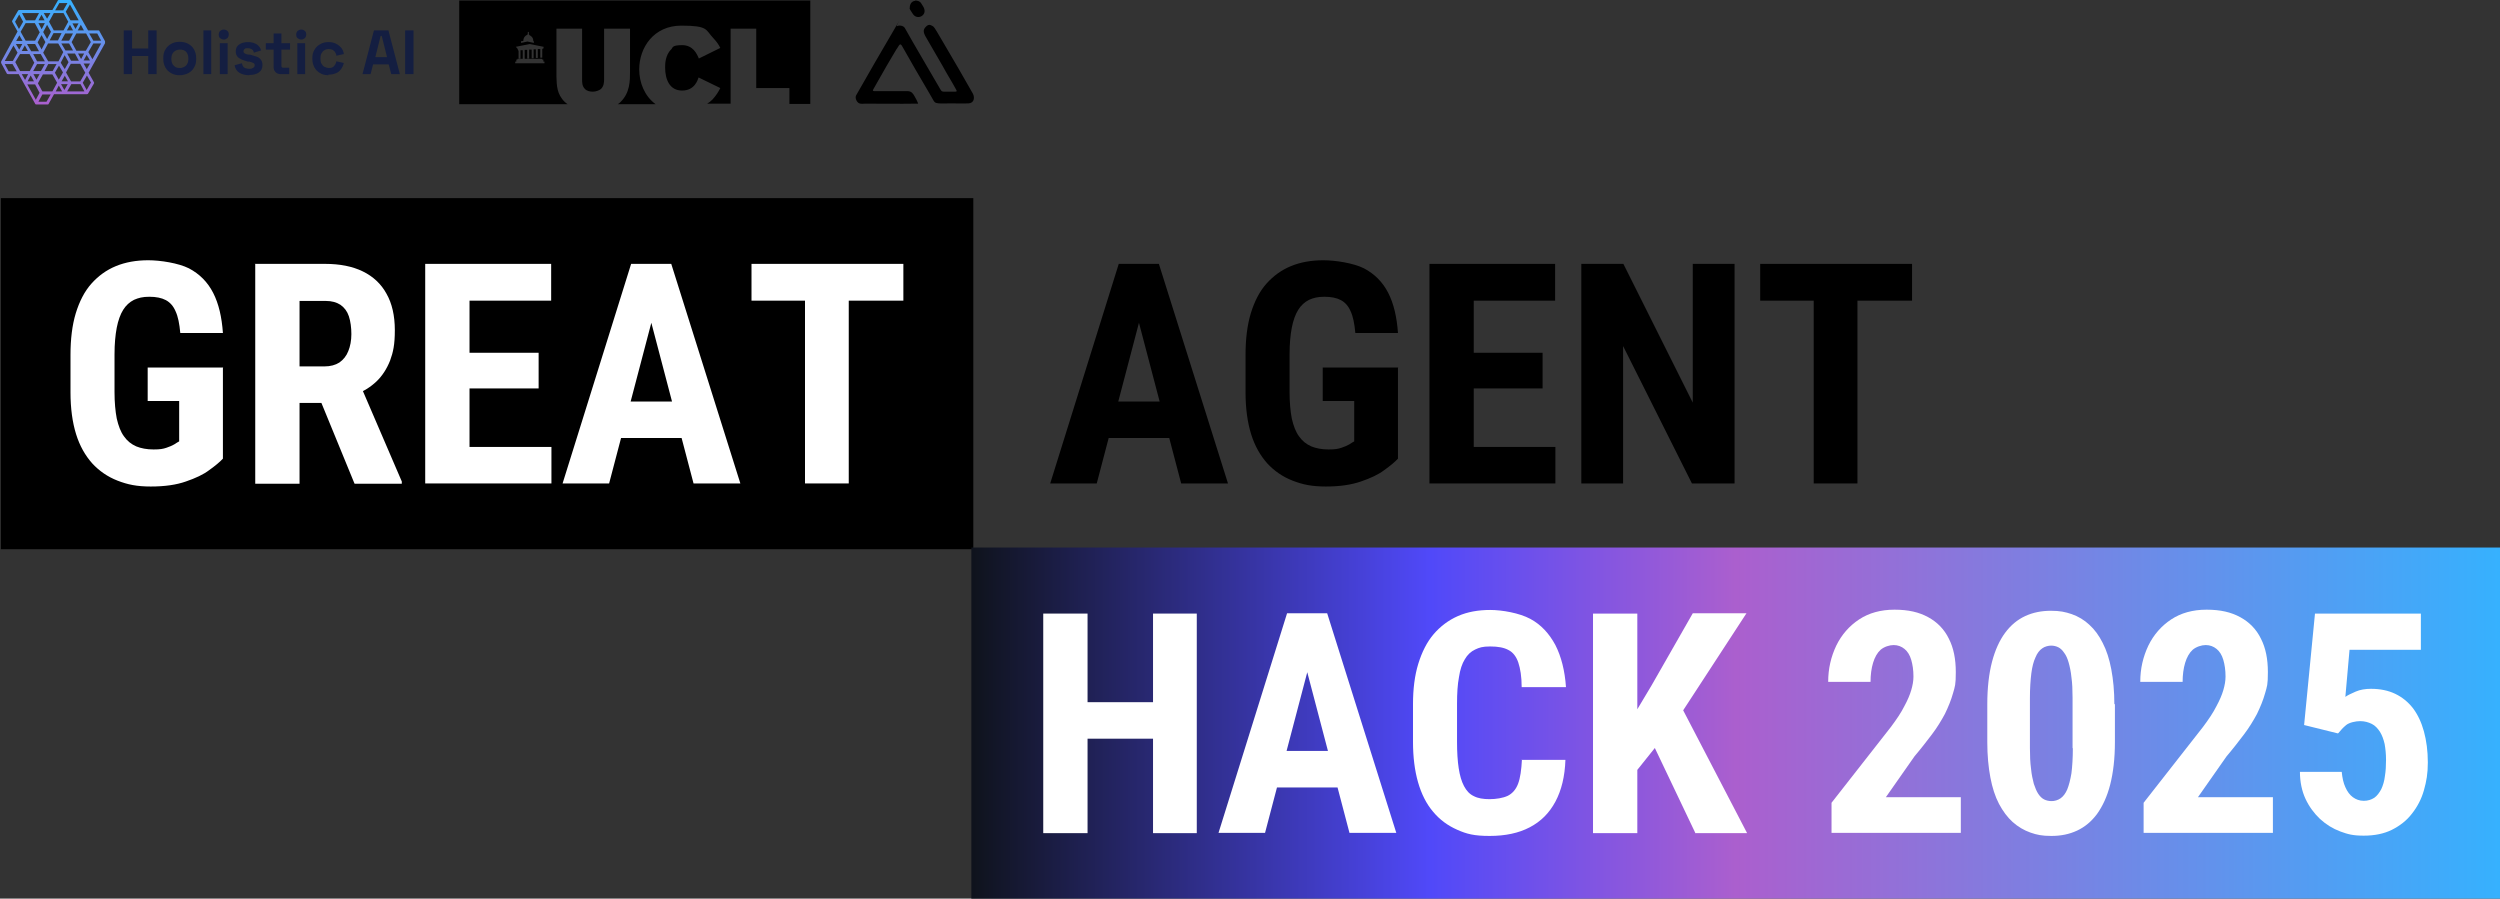
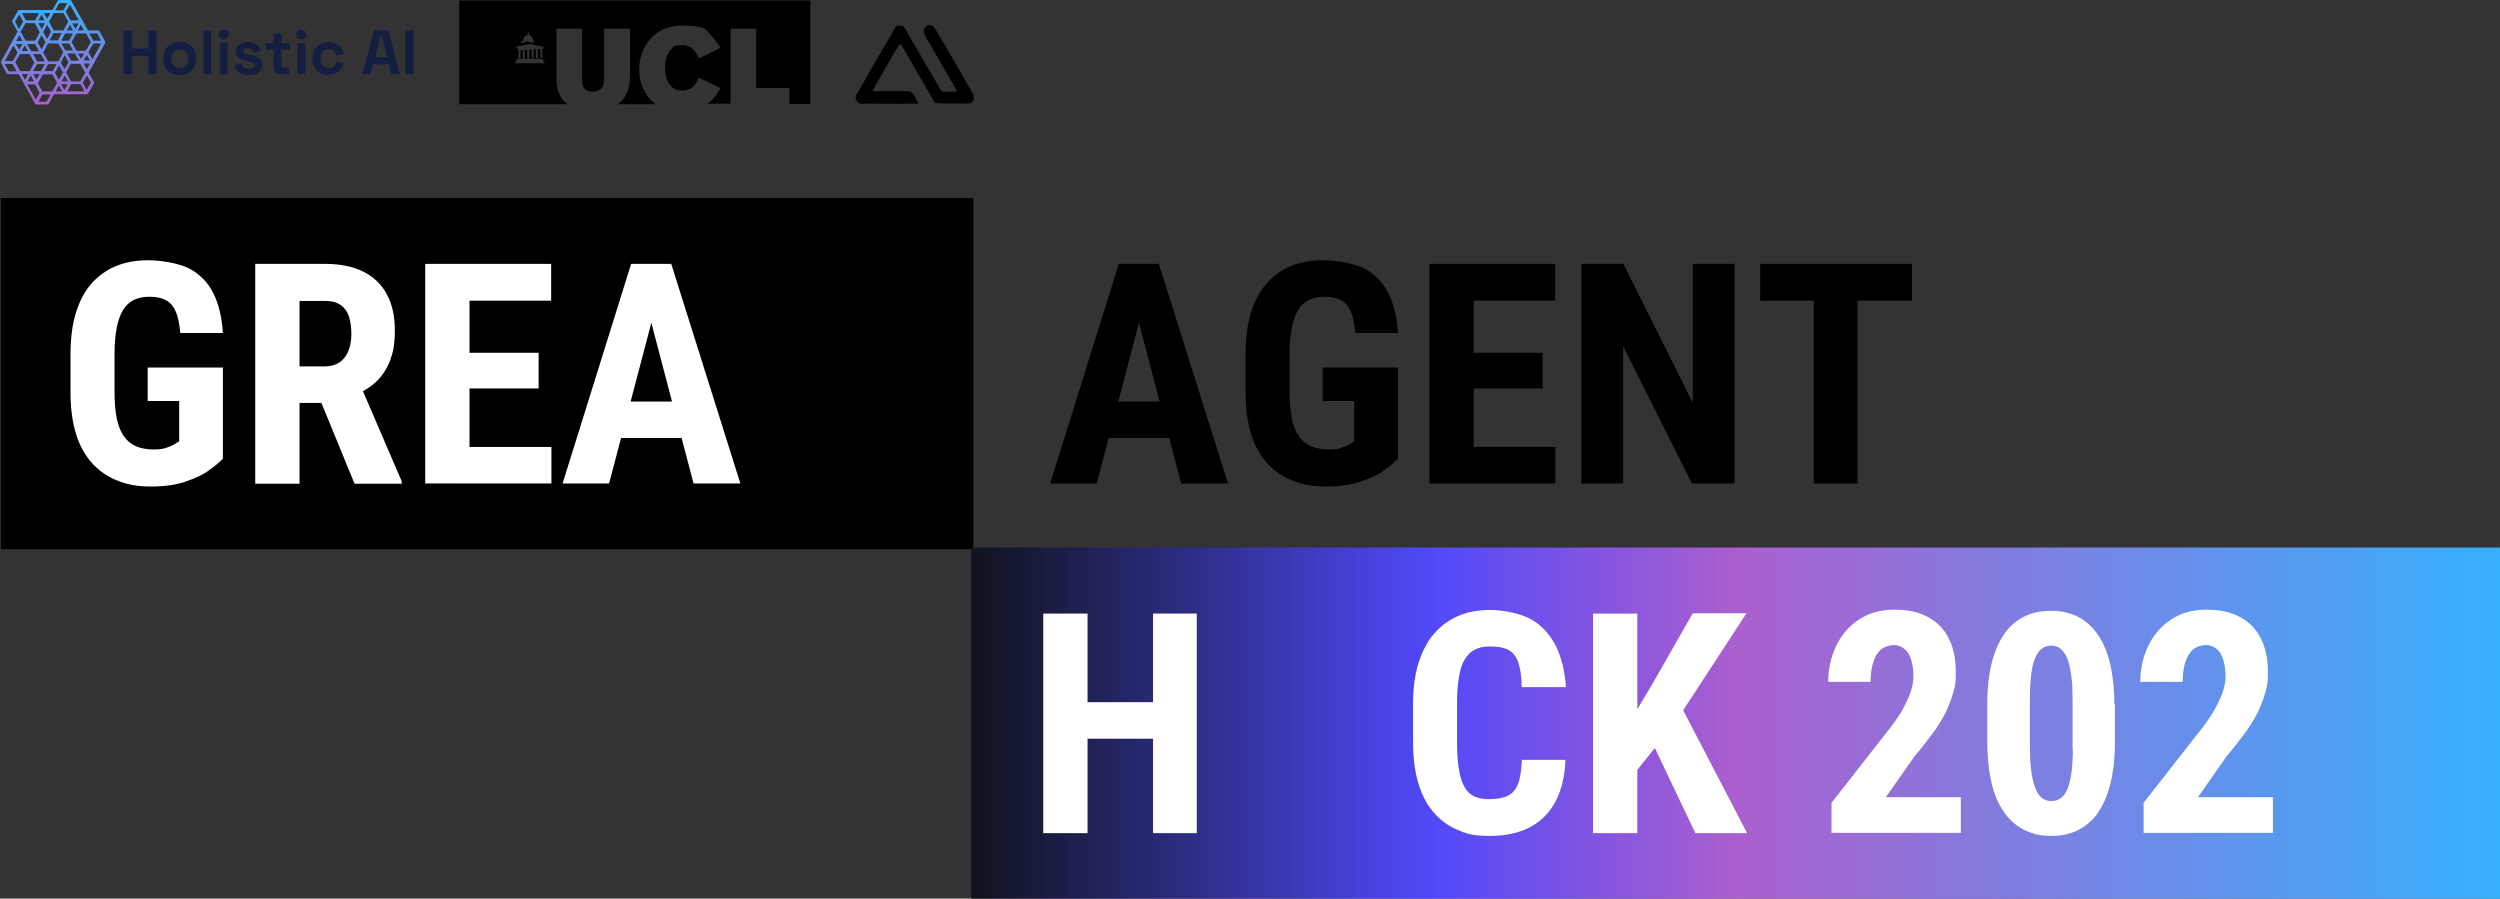
<svg xmlns="http://www.w3.org/2000/svg" id="Layer_1" version="1.1" viewBox="0 0 897.2 322.5">
  <rect x="0" y="0" width="897.2" height="322.5" fill="#333333" stroke="none" />
  <defs>
    <style>
      .st0 {
        fill: url(#linear-gradient1);
      }

      .st1 {
        fill: #141e41;
      }

      .st2 {
        fill: #fff;
      }

      .st3 {
        fill: url(#linear-gradient);
        fill-rule: evenodd;
      }
    </style>
    <linearGradient id="linear-gradient" x1="19" y1="-374.1" x2="19" y2="-336.7" gradientTransform="translate(0 -336.6) scale(1 -1)" gradientUnits="userSpaceOnUse">
      <stop offset="0" stop-color="#ab5fce" />
      <stop offset="1" stop-color="#36b1fe" />
    </linearGradient>
    <linearGradient id="linear-gradient1" x1="348.6" y1="259.5" x2="897.2" y2="259.5" gradientUnits="userSpaceOnUse">
      <stop offset="0" stop-color="#0f131c" />
      <stop offset=".3" stop-color="#5049f9" />
      <stop offset=".5" stop-color="#ab5fce" />
      <stop offset="1" stop-color="#36b1fe" />
    </linearGradient>
  </defs>
  <g>
    <g>
      <path class="st1" d="M44.4,26.6v-15.7h3v6.5h5.8v-6.5h3v15.7h-3v-6.5h-5.8v6.5h-3Z" />
      <path class="st1" d="M64.5,27c-1.1,0-2.1-.2-3-.7-.9-.5-1.6-1.1-2.1-2s-.8-1.9-.8-3.1v-.4c0-1.2.2-2.2.8-3.1.5-.9,1.2-1.5,2.1-2,.9-.5,1.9-.7,3-.7s2.1.2,3,.7c.9.5,1.6,1.1,2.1,2s.8,1.9.8,3.1v.4c0,1.2-.2,2.2-.8,3.1-.5.9-1.2,1.5-2.1,2-.9.4-1.9.7-3,.7ZM64.5,24.4c.9,0,1.6-.3,2.2-.8.6-.6.9-1.4.9-2.4v-.2c0-1-.3-1.9-.8-2.4-.6-.6-1.3-.8-2.2-.8s-1.6.3-2.2.8c-.6.6-.9,1.4-.9,2.4v.2c0,1,.3,1.9.9,2.4.5.6,1.3.8,2.1.8h0Z" />
      <path class="st1" d="M73,26.6v-15.7h2.8v15.7h-2.8Z" />
      <path class="st1" d="M80.3,14.2c-.5,0-.9-.2-1.3-.5s-.5-.8-.5-1.3.2-1,.5-1.3c.4-.3.8-.5,1.3-.5s1,.2,1.3.5c.4.3.5.8.5,1.3s-.2,1-.5,1.3c-.4.3-.8.5-1.3.5ZM78.9,26.6v-11.1h2.8v11.1h-2.8Z" />
      <path class="st1" d="M89.5,27c-1.5,0-2.6-.3-3.6-.9s-1.5-1.5-1.7-2.7l2.6-.7c.1.5.3.9.5,1.2.2.3.6.5.9.6.4.1.8.2,1.2.2.7,0,1.1-.1,1.5-.4s.5-.5.5-.9-.1-.6-.5-.8c-.3-.2-.8-.3-1.4-.5h-.6c-.8-.2-1.5-.5-2.1-.7-.6-.3-1.2-.6-1.6-1.1s-.6-1.1-.6-1.8c0-1.1.4-2,1.2-2.5.8-.6,1.9-.9,3.2-.9s2.3.3,3.1.8,1.4,1.3,1.6,2.2l-2.6.8c-.1-.6-.4-1-.7-1.2-.4-.2-.8-.4-1.4-.4s-1,0-1.2.3c-.3.2-.4.4-.4.8s.1.6.5.8c.3.2.7.3,1.2.4h.6c.8.2,1.6.5,2.3.7.7.2,1.2.6,1.6,1.1s.6,1.1.6,1.9c0,1.2-.4,2.1-1.3,2.7-.8.6-2,.9-3.4.9h0Z" />
      <path class="st1" d="M100.7,26.6c-.7,0-1.3-.2-1.8-.7-.5-.5-.7-1.1-.7-1.8v-6.3h-2.8v-2.3h2.8v-3.5h2.8v3.5h3.1v2.3h-3.1v5.8c0,.5.2.7.6.7h2.2v2.3h-3.2Z" />
      <path class="st1" d="M108.1,14.2c-.5,0-.9-.2-1.3-.5s-.5-.8-.5-1.3.2-1,.5-1.3c.4-.3.8-.5,1.3-.5s1,.2,1.3.5c.4.3.5.8.5,1.3s-.2,1-.5,1.3c-.4.3-.8.5-1.3.5ZM106.7,26.6v-11.1h2.8v11.1h-2.8Z" />
      <path class="st1" d="M117.9,27c-1.1,0-2.1-.2-2.9-.7-.9-.5-1.6-1.1-2.1-2-.5-.9-.8-1.9-.8-3.1v-.3c0-1.2.2-2.2.8-3.1.5-.9,1.2-1.5,2.1-2,.9-.5,1.9-.7,2.9-.7s2,.2,2.7.6c.8.4,1.4.9,1.9,1.5.5.6.8,1.4.9,2.2l-2.7.6c0-.5-.2-.9-.4-1.2-.2-.4-.5-.6-.9-.9-.4-.2-.9-.3-1.4-.3s-1.1.1-1.5.4c-.5.2-.8.6-1.1,1.1-.3.5-.4,1.1-.4,1.8v.2c0,.7.1,1.3.4,1.8.3.5.6.9,1.1,1.1.5.2,1,.4,1.5.4.9,0,1.5-.2,1.9-.7s.7-1,.8-1.7l2.7.6c-.2.8-.5,1.5-1,2.2s-1.1,1.2-1.9,1.5c-.7.3-1.7.5-2.7.5h0Z" />
      <path class="st1" d="M130.1,26.6l4.1-15.7h5.2l4.1,15.7h-3.1l-.9-3.5h-5.6l-.9,3.5h-3.1ZM134.7,20.5h4.2l-1.9-7.6h-.4l-1.9,7.6h0Z" />
      <path class="st1" d="M145.4,26.6v-15.7h3v15.7h-3Z" />
    </g>
    <path class="st3" d="M37.7,15.3c0-.2,0-.4,0-.5l-2-3.6c0-.2-.3-.3-.4-.3h-3.7L25.6.3h0c0-.2-.3-.3-.4-.3h-4.1c-.2,0-.4.1-.4.3l-1.9,3.3H6.9c-.2,0-.4.1-.4.2l-2.1,3.6c-.1.2-.1.4,0,.5l1.9,3.4L.4,22.1c0,.2,0,.4,0,.5l2,3.7c0,.2.3.3.5.3h3.8l5.9,10.6h0c0,.2.3.3.4.3h4.1c.2,0,.4-.1.4-.3l1.9-3.4h11.8c.2,0,.4-.1.4-.2l2.1-3.6c.1-.2.1-.4,0-.5l-1.9-3.4,5.9-10.6h0ZM34.9,12l1.4,2.6h-2.8l-1.5-2.6h2.8ZM32.6,15.1l-1.8,3.1h-3.4l-1.7-3.1,1.7-3.1h3.5l1.7,3.1h0ZM11.9,25.5l1.4-2.5h2.8l-1.4,2.5h-2.8ZM14.2,26.6l-1.1,2-1.1-2h2.2ZM26.2,10.9h-2.2l1.1-2,1.1,2ZM25.9,8.4h2.3l-1.1,2-1.1-2ZM26.2,12l-1.4,2.6h-2.8l1.4-2.6h2.8ZM28.3,21.8h-2.8l-1.4-2.6h2.8l1.4,2.6h0ZM28,19.2h2.2l-1.1,2-1.1-2ZM17.2,15.6h3.7l1.8,3.1-1.7,3.3h-3.7l-1.8-3.1,1.7-3.2h0ZM14.9,17.7l-1.4-2.5,1.4-2.6,1.4,2.5-1.4,2.7h0ZM23.2,19.8l1.4,2.5-1.4,2.6v-.2c-.1,0-1.4-2.2-1.4-2.2l1.4-2.7h0ZM23.5,18.1l-1.5-2.5h2.8l1.4,2.5h-2.8ZM20.8,14.5h-3l1.4-2.6h2.9l-1.3,2.6h0ZM16.9,14l-1.4-2.5,1.4-2.6,1.4,2.5-1.4,2.6ZM14.9,10.4l-1.1-2.1h2.3l-1.1,2.1ZM14.3,11.5l-1.7,3.1h-3.4l-1.8-3.2,1.8-3.1h3.3l1.7,3.2ZM8.9,16.3l1.1,2h-2.2l1.1-2h0ZM6.9,17.8l-1.2-2h2.3l-1.1,2h0ZM9.8,15.8h2.8l1.4,2.6h-2.8l-1.5-2.6h0ZM14.6,19.4l1.5,2.6h-2.8l-1.4-2.6h2.8ZM17.3,23h3l-1.4,2.5h-2.9l1.3-2.5h0ZM21.2,23.6l1,1.7.4.7-1.5,2.6-1.4-2.5,1.5-2.6h0ZM23.2,27.1l1.2,2.1h-2.3l1.2-2.1h0ZM23.7,26l1.7-3.1h3.4l1.8,3.2-1.8,3.1h-3.3l-1.8-3.2h0ZM31.1,19.7l1.2,2h-2.3l1.1-2h0ZM30.2,10.9h-2.3l1.1-2,1.1,2h0ZM28.2,7.3h-2.9l-1.7-3.1,1.5-2.6,3.1,5.6h0ZM21.3,1.1h2.9l-1.5,2.6h-2.9l1.5-2.6h0ZM19.3,4.7h3.5l1.7,3.1-1.7,3.1h-3.5l-1.7-3.1,1.7-3.1h0ZM18.1,4.7l-1.2,2-1.2-2h2.3ZM16,7.3h-2.2l1.1-2,1.1,2ZM14,4.7l-1.4,2.6h-3.3l-1.4-2.6h6.2ZM5.4,7.8l1.5-2.6,1.4,2.6-1.5,2.6-1.4-2.6h0ZM6.9,12.6l1.2,2.1h-2.3l1.2-2.1ZM4.8,16.3l1.5,2.6-1.7,3H1.7s3.1-5.5,3.1-5.5h0ZM3.1,25.6l-1.4-2.6h2.8s1.5,2.6,1.5,2.6h-2.9ZM5.4,22.4l1.8-3h3.4l1.7,3.1-1.6,3h-3.5l-1.7-3.2h0ZM7.8,26.6h2.3l-1.1,2.1-1.2-2.1ZM11,27.1l1.2,2.1h-2.3s1.1-2.1,1.1-2.1ZM12.9,35.9l-3.1-5.6h2.8s1.6,3,1.6,3l-1.4,2.6h0ZM16.7,36.5h-2.9l1.4-2.6h3l-1.5,2.6h0ZM18.8,32.8h-3.6l-1.6-2.9,1.8-3.2h3.4l1.7,3-1.7,3.1h0ZM20,32.8l1.1-2.1,1.2,2.1h-2.3ZM22,30.2h2.3l-1.2,2.1-1.2-2.1ZM24.1,32.8l1.5-2.6h3.3l1.4,2.6h-6.2ZM32.6,29.7l-1.5,2.6-1.4-2.6,1.5-2.6,1.5,2.6h0ZM31.2,24.9l-1.2-2.1h2.3l-1.2,2.1h0ZM33.2,21.3l-1.5-2.6,1.8-3.1h2.8l-3.1,5.6h0Z" />
  </g>
  <path d="M164.8.2v37.2h38.9c-.4-.3-.7-.5-1-.8-2.9-2.8-2.9-6-3-9V10.3h9.2v18.1c0,1.2,0,2.5,1,3.5.7.8,1.9,1,2.9,1s2.4-.5,2.9-1c1-1,1.1-2.3,1.1-3.5V10.3h9.3v15.4c0,3.3,0,7.6-3.4,10.9-.3.3-.6.6-1,.8h13.6c-4-2.9-5.9-7.8-5.9-12.5,0-7.8,5.2-15.7,15.1-15.7s8.6,1.5,11.6,4.6c1.2,1.3,1.8,2.2,2.4,3.4l-7.7,3.8c-.7-1.7-2.1-4.8-6-4.8s-3.3,1-3.9,1.5c-2.2,2.1-2.2,5.4-2.2,6.5,0,4.3,1.6,8.3,6.1,8.3s5.6-3.8,5.9-4.7l7.8,3.8c-.7,1.4-1.5,2.7-2.8,4.1-.6.6-1.2,1.1-1.9,1.5h8.4V10.3h9.2v21.3h11.9v5.7h7.5V.2h-126ZM187.8,14.7h0c0,0,0,0,0,0h0c0,0,0,0,0,0,0,0,0,0,0,0,0,0,0-.8.4-1.4.3-.4.7-.7,1-.8,0-.1.2-.2.2-.2,0,0,0,0,0,0h0c0,0,0,0,0,0h0c0-.1,0-.1,0-.1h0s0,0,0,0h0s0,0,0,0v-.5h0s0,0,0,0h0c0-.1,0-.1,0-.1h0c0,0,.2-.2.2-.2t0,0h0c0-.1,0-.2,0-.2h0c0,.1,0,.2,0,.2s0,0,0,0l.2.2h0v.2h0,0v.6s0,0,0,0h0c0,0,0,0,0,0h0s0,0,0,0h0c0,0,0,0,0,0,0,0,0,0,0,0h0s0,0,0,0c0,0,.2,0,.2.2.2.1.7.4,1,.8.4.5.4,1.3.4,1.4s0,0,0,0h0c0,0,0,0,0,0h0c0,0,0,0,0,0h.2c0,0,0,0,0,0,0,0,0,0,0,0,0,0,0,0,0,0v.3c0,0,0,0,0,0v.3l-2.3-.5-2.3.5v-.3c0,0,0,0,0,0v-.3c0,0,0,0,0,0s0,0,0,0h0ZM185.1,16.8s5-1,5-1l5,1h0s0,0,0,0h0s0,.3,0,.3c0,0,0,0-.1,0v.4h-.4c0,.1,0,.1,0,.1h0s0,0,0,0h0c0,0,0,.2,0,.2,0,0,0,0,0,0h0v2.9h0s0,0,0,0h0c0,0-.7,0-.7,0h0c0,0,0,0,0,0h0s0,0,0,0v-2.8h0c0-.2,0-.3,0-.3h0s0,0,0,0h0c0,0-.9,0-.9,0h0c0,.1,0,.1,0,.1h0s0,0,0,0h0c0,0,0,.2,0,.2,0,0,0,0,0,0h0v2.9h0s0,0,0,0h0c0,0-.7,0-.7,0h0c0,0,0,0,0,0h0s0,0,0,0v-2.8h0c0-.2,0-.3,0-.3h0s0,0,0,0h0c0,0-.8,0-.8,0h0c0,.1,0,.1,0,.1h0c0,0,0,.2,0,.2,0,0,0,0,0,0h0v2.9h0s0,0,0,0h0c0,0-.7,0-.7,0h0c0,0,0,0,0,0h0s0,0,0,0v-2.8h0c0-.2,0-.3,0-.3h0s0,0,0,0h0c0,0-.9,0-.9,0h0c0,.1,0,.1,0,.1h0c0,0,0,.2,0,.2,0,0,0,0,0,0h0v2.9h0s0,0,0,0h0c0,0-.7,0-.7,0h0c0,0,0,0,0,0h0s0,0,0,0v-2.8h0c0-.2,0-.3,0-.3h0s0,0,0,0h0c0,0-.9,0-.9,0h0c0,.1,0,.1,0,.1h0c0,0,0,.2,0,.2,0,0,0,0,0,0h0v2.9h0s0,0,0,0h0c0,0-.7,0-.7,0h0c0,0,0,0,0,0h0s0,0,0,0v-2.8h0c0-.2,0-.3,0-.3h0s0,0,0,0h0c0,0-.8,0-.8,0h0c0,.1,0,.1,0,.1h0c0,0,0,.2,0,.2,0,0,0,0,0,0h0v2.9h0s0,0,0,0h0c0,0-.7,0-.7,0h0c0,0,0,0,0,0h0s0,0,0,0v-2.8h0c0-.2,0-.3,0-.3h0s0,0,0,0h0c0,0,0,0,0,0h-.2s0,0,0,0v-.4c-.1,0-.2,0-.2,0v-.3s0,0,0,0ZM195.3,22.7h-10.4v-.6h.4v-.7h.4v-.3h8.9v.3h.4v.7h.4v.6Z" />
  <g>
    <g>
      <rect x=".3" y="71.1" width="349" height="126" />
      <g>
        <path class="st2" d="M80,132.1v32.5c-1.1,1.2-2.8,2.6-4.9,4.1-2.1,1.6-4.9,2.9-8.4,4.1-3.4,1.2-7.6,1.8-12.6,1.8s-8.3-.7-11.9-2.1c-3.6-1.4-6.6-3.5-9.1-6.2-2.5-2.8-4.5-6.3-5.8-10.5-1.3-4.2-2-9.2-2-15v-13.4c0-5.7.6-10.7,1.9-15,1.3-4.2,3.1-7.8,5.6-10.6,2.5-2.8,5.4-4.9,8.8-6.3,3.4-1.4,7.3-2.1,11.6-2.1s10.8,1,14.6,2.9c3.8,2,6.7,4.9,8.7,8.8,2,3.9,3.1,8.7,3.5,14.4h-15.3c-.3-3.3-.8-5.9-1.7-7.8-.8-1.9-2-3.2-3.5-4-1.5-.8-3.5-1.2-5.9-1.2s-3.9.4-5.5,1.1c-1.6.8-2.9,2-3.9,3.6-1,1.6-1.8,3.8-2.3,6.4-.5,2.6-.8,5.8-.8,9.6v13.5c0,3.7.3,6.9.8,9.5.6,2.6,1.4,4.8,2.6,6.4,1.2,1.7,2.6,2.8,4.4,3.6,1.7.7,3.8,1.1,6.2,1.1s3.4-.2,4.6-.6c1.2-.4,2.1-.8,2.8-1.2.7-.5,1.3-.8,1.8-1.1v-14.5h-11.3v-12h27.1Z" />
        <path class="st2" d="M91.4,94.7h25.3c5.3,0,9.8.9,13.5,2.7,3.7,1.8,6.6,4.5,8.5,8,2,3.5,3,7.9,3,13.1s-.6,7.9-1.7,10.9c-1.2,3-2.8,5.5-4.9,7.5-2.1,2-4.7,3.6-7.6,4.8l-4.8,2.9h-20.5v-13.1c0,0,14.2,0,14.2,0,2.2,0,4-.5,5.4-1.4,1.4-1,2.5-2.3,3.2-4.1.7-1.7,1.1-3.8,1.1-6.1s-.3-4.6-.9-6.4c-.6-1.8-1.6-3.1-3-4.1-1.4-.9-3.1-1.4-5.3-1.4h-9.4v65.6h-15.9v-78.8ZM127.2,173.5l-14.4-35.1h16.6c0,0,14.8,34.4,14.8,34.4v.8h-16.9Z" />
        <path class="st2" d="M168.5,94.7v78.8h-15.9v-78.8h15.9ZM197.8,94.7v13.2h-34.1v-13.2h34.1ZM193.3,126.6v12.8h-29.6v-12.8h29.6ZM197.9,160.4v13.1h-34.2v-13.1h34.2Z" />
        <path class="st2" d="M235.6,108.8l-17,64.7h-16.7l24.6-78.8h10.4l-1.4,14.1ZM249.5,144.1v13.1h-35.5v-13.1h35.5ZM248.9,173.5l-17-64.7-1.6-14.1h10.6l24.8,78.8h-16.8Z" />
-         <path class="st2" d="M324.2,94.7v13.2h-54.5v-13.2h54.5ZM304.6,94.7v78.8h-15.7v-78.8h15.7Z" />
      </g>
    </g>
    <g>
      <path d="M410.6,108.8l-17,64.7h-16.7l24.6-78.8h10.4l-1.4,14.1ZM424.5,144.1v13.1h-35.5v-13.1h35.5ZM423.9,173.5l-17-64.7-1.6-14.1h10.6l24.8,78.8h-16.8Z" />
      <path d="M501.7,132.1v32.5c-1.1,1.2-2.8,2.6-4.9,4.1-2.1,1.6-4.9,2.9-8.4,4.1s-7.6,1.8-12.6,1.8-8.3-.7-11.9-2.1c-3.6-1.4-6.6-3.5-9.1-6.2-2.5-2.8-4.5-6.3-5.8-10.5-1.3-4.2-2-9.2-2-15v-13.4c0-5.7.6-10.7,1.9-15,1.3-4.2,3.1-7.8,5.6-10.6,2.5-2.8,5.4-4.9,8.8-6.3,3.4-1.4,7.3-2.1,11.6-2.1s10.8,1,14.6,2.9c3.8,2,6.7,4.9,8.7,8.8,2,3.9,3.1,8.7,3.5,14.4h-15.3c-.3-3.3-.8-5.9-1.7-7.8-.8-1.9-2-3.2-3.5-4-1.5-.8-3.5-1.2-5.9-1.2s-3.9.4-5.5,1.1c-1.6.8-2.9,2-3.9,3.6-1,1.6-1.8,3.8-2.3,6.4-.5,2.6-.8,5.8-.8,9.6v13.5c0,3.7.3,6.9.8,9.5.6,2.6,1.4,4.8,2.6,6.4,1.2,1.7,2.6,2.8,4.4,3.6,1.7.7,3.8,1.1,6.2,1.1s3.4-.2,4.6-.6c1.2-.4,2.1-.8,2.8-1.2.7-.5,1.3-.8,1.8-1.1v-14.5h-11.3v-12h27.1Z" />
      <path d="M528.9,94.7v78.8h-15.9v-78.8h15.9ZM558.1,94.7v13.2h-34.1v-13.2h34.1ZM553.6,126.6v12.8h-29.6v-12.8h29.6ZM558.2,160.4v13.1h-34.2v-13.1h34.2Z" />
      <path d="M622.5,94.7v78.8h-15.3l-24.7-49.3v49.3h-15v-78.8h15.1l24.9,49.8v-49.8h15Z" />
      <path d="M686.2,94.7v13.2h-54.5v-13.2h54.5ZM666.6,94.7v78.8h-15.7v-78.8h15.7Z" />
    </g>
  </g>
  <g>
    <rect class="st0" x="348.6" y="196.5" width="548.7" height="126" />
    <g>
      <path class="st2" d="M390.3,220.2v78.8h-15.9v-78.8h15.9ZM418.1,252v13.1h-32.3v-13.1h32.3ZM429.5,220.2v78.8h-15.7v-78.8h15.7Z" />
-       <path class="st2" d="M471,234.2l-17,64.7h-16.7l24.6-78.8h10.4l-1.4,14.1ZM484.9,269.5v13.1h-35.5v-13.1h35.5ZM484.3,298.9l-17-64.7-1.6-14.1h10.6l24.8,78.8h-16.8Z" />
      <path class="st2" d="M546.1,272.7h15.7c-.2,5.9-1.4,10.9-3.6,15-2.2,4.1-5.2,7.1-9.2,9.2-4,2.1-8.8,3.1-14.4,3.1s-8.2-.7-11.6-2.2c-3.4-1.5-6.3-3.6-8.7-6.5-2.4-2.8-4.2-6.4-5.4-10.6-1.2-4.2-1.8-9-1.8-14.5v-13.5c0-5.4.6-10.3,1.9-14.5,1.3-4.2,3.1-7.8,5.5-10.6,2.4-2.8,5.3-5,8.7-6.5,3.4-1.5,7.3-2.2,11.6-2.2s10.5,1.1,14.4,3.2c3.9,2.1,6.8,5.3,9,9.4,2.1,4.1,3.4,9.2,3.8,15.1h-15.9c0-3.8-.5-6.7-1.2-8.8-.7-2.1-1.9-3.7-3.5-4.5-1.6-.9-3.8-1.3-6.6-1.3s-3.9.4-5.4,1.1c-1.5.7-2.8,1.9-3.7,3.5-1,1.6-1.7,3.7-2.1,6.4-.5,2.6-.7,5.8-.7,9.6v13.6c0,3.7.2,6.9.6,9.5.4,2.6,1,4.7,1.9,6.4.9,1.7,2,2.9,3.5,3.6,1.5.8,3.4,1.1,5.7,1.1s4.8-.4,6.5-1.2c1.6-.8,2.9-2.2,3.7-4.3.8-2.1,1.2-5,1.4-8.8Z" />
      <path class="st2" d="M587.6,220.2v78.8h-15.9v-78.8h15.9ZM626.7,220.2l-25.5,39.1-15.6,19.5-3-15.9,10.1-16.9,14.8-25.9h19.3ZM608.4,298.9l-17.2-36.1,11.6-10.3,24.2,46.5h-18.7Z" />
      <path class="st2" d="M703.7,286.3v12.6h-46.4v-10.8l21.3-27.2c2.1-2.8,3.7-5.2,4.8-7.4,1.2-2.2,2-4.1,2.5-5.8.5-1.7.8-3.3.8-4.9,0-2.3-.3-4.3-.8-6-.5-1.7-1.3-3-2.4-3.9s-2.4-1.4-3.9-1.4-3.4.6-4.7,1.7c-1.2,1.1-2.1,2.7-2.7,4.7s-.9,4.3-.9,6.8h-15.2c0-4.7,1-9,2.9-13,1.9-3.9,4.7-7.1,8.2-9.4,3.5-2.3,7.7-3.5,12.7-3.5s8.8.9,12.1,2.7c3.3,1.8,5.8,4.4,7.4,7.7,1.7,3.3,2.5,7.3,2.5,12s-.3,5.1-1,7.6c-.7,2.5-1.7,4.9-2.9,7.4-1.3,2.4-2.8,4.9-4.7,7.4s-3.9,5.1-6.2,7.8l-10.3,14.7h26.9Z" />
      <path class="st2" d="M759,252.6v13.7c0,5.9-.6,11-1.7,15.3-1.1,4.3-2.7,7.7-4.7,10.5-2,2.7-4.4,4.7-7.2,6-2.8,1.3-5.8,1.9-9.2,1.9s-5.2-.4-7.5-1.2c-2.3-.8-4.5-2.1-6.4-3.8-1.9-1.7-3.5-3.9-4.9-6.5-1.4-2.7-2.4-5.8-3.1-9.5-.7-3.7-1.1-7.9-1.1-12.6v-13.7c0-5.9.6-11,1.7-15.2,1.1-4.2,2.7-7.7,4.7-10.4s4.4-4.7,7.2-6c2.8-1.3,5.9-1.9,9.2-1.9s5.1.4,7.5,1.2c2.3.8,4.5,2.1,6.3,3.8,1.9,1.7,3.5,3.9,4.8,6.5,1.4,2.7,2.4,5.8,3.1,9.5.7,3.7,1.1,7.9,1.1,12.6ZM743.8,268.4v-18c0-2.8-.1-5.2-.4-7.3-.2-2.1-.6-3.9-1-5.3-.4-1.4-.9-2.6-1.6-3.5-.6-.9-1.3-1.6-2.1-2-.8-.4-1.7-.6-2.6-.6s-2.3.3-3.2,1c-.9.6-1.8,1.7-2.4,3.2-.7,1.5-1.2,3.4-1.5,5.8s-.5,5.3-.5,8.8v18c0,2.8.1,5.2.4,7.4.2,2.1.6,3.9,1,5.4.5,1.5,1,2.7,1.6,3.6.6.9,1.3,1.6,2.1,2,.8.4,1.7.6,2.7.6s2.2-.3,3.2-1c1-.7,1.8-1.8,2.4-3.2.6-1.5,1.1-3.4,1.5-5.8.3-2.4.5-5.4.5-8.9Z" />
      <path class="st2" d="M815.7,286.3v12.6h-46.4v-10.8l21.3-27.2c2.1-2.8,3.7-5.2,4.8-7.4,1.2-2.2,2-4.1,2.5-5.8.5-1.7.8-3.3.8-4.9,0-2.3-.3-4.3-.8-6-.5-1.7-1.3-3-2.4-3.9s-2.4-1.4-3.9-1.4-3.4.6-4.7,1.7c-1.2,1.1-2.1,2.7-2.7,4.7s-.9,4.3-.9,6.8h-15.2c0-4.7,1-9,2.9-13,1.9-3.9,4.7-7.1,8.2-9.4,3.5-2.3,7.7-3.5,12.7-3.5s8.8.9,12.1,2.7c3.3,1.8,5.8,4.4,7.4,7.7,1.7,3.3,2.5,7.3,2.5,12s-.3,5.1-1,7.6c-.7,2.5-1.7,4.9-2.9,7.4-1.3,2.4-2.8,4.9-4.7,7.4-1.9,2.5-3.9,5.1-6.2,7.8l-10.3,14.7h26.9Z" />
-       <path class="st2" d="M839,263.2l-12.1-3,3.9-40h38v13h-25.6l-1.5,16.9c.8-.6,2.1-1.2,3.7-1.9s3.5-1,5.5-1c3.3,0,6.2.6,8.7,1.8,2.5,1.2,4.6,2.9,6.4,5.2,1.7,2.3,3,5,3.9,8.3.9,3.3,1.4,7,1.4,11.1s-.5,6.8-1.4,10c-.9,3.2-2.4,6-4.3,8.4-1.9,2.5-4.4,4.4-7.2,5.8s-6.2,2.1-10.1,2.1-5.7-.5-8.4-1.5-5.1-2.5-7.3-4.5c-2.1-2-3.9-4.4-5.2-7.2-1.3-2.8-2-6.1-2-9.7h15c.2,2.1.6,4,1.3,5.5.7,1.6,1.6,2.8,2.7,3.6s2.4,1.3,3.9,1.3,2.7-.4,3.8-1.1c1-.7,1.8-1.8,2.5-3.1.6-1.3,1.1-2.9,1.3-4.7.3-1.8.4-3.7.4-5.8s-.2-4-.5-5.7c-.4-1.7-.9-3.1-1.7-4.4-.8-1.2-1.7-2.2-2.9-2.8s-2.6-1-4.2-1-3.9.5-5,1.4c-1.1.9-2,1.9-2.8,2.9Z" />
    </g>
  </g>
  <g>
    <path d="M329.5,37.2h-.9c-6,.1-12,0-18,0-.7,0-1.7.2-2.4-.2s-1.4-1.7-1-2.7c4.4-7.8,8.9-15.5,13.4-23.2s.6-1.3,1.3-1.7,2.2-.3,2.8.6c3.7,6.6,7.6,13.1,11.4,19.7.5.8.9,1.6,1.4,2.4s.6.7,1.2.8c1.1,0,2.4,0,3.5,0s.4,0,.6,0c.7,0,.6-.3.3-.8-1.5-2.8-3.3-5.6-4.8-8.4-1.8-3.2-3.7-6.3-5.5-9.5-.7-1.3-2-2.9-.8-4.3s1.8-1,2.6-.6,1.2,1.5,1.6,2c.9,1.5,1.8,3,2.7,4.6,3.5,5.9,6.9,11.8,10.3,17.8.7,1.5.3,3.3-1.6,3.4-2.1.1-4.3,0-6.4,0-1.4,0-2.9.1-4.3,0s-1.6-.5-2.1-1.4-.8-1.4-1.2-2.1c-3.4-5.7-6.7-11.5-10-17.3-.2-.2-.4-.5-.7-.3s-.9,1.4-1.2,1.7c-2.3,3.9-4.7,7.9-6.9,11.9-.4.7-.9,1.6-1.3,2.3s-.3.7.2.8c4,0,8.1,0,12.1,0,1.4.1,1.9.9,2.5,2s.8,1.4,1.1,2.2Z" />
-     <path d="M328.4.2c.9,0,1.7.2,2.2,1s1,1.5,1.1,2c.8,2.5-2.6,4.1-4.1,1.8s-1.1-1.7-1.1-2.3c0-1.2.7-2.3,1.9-2.4Z" />
  </g>
</svg>